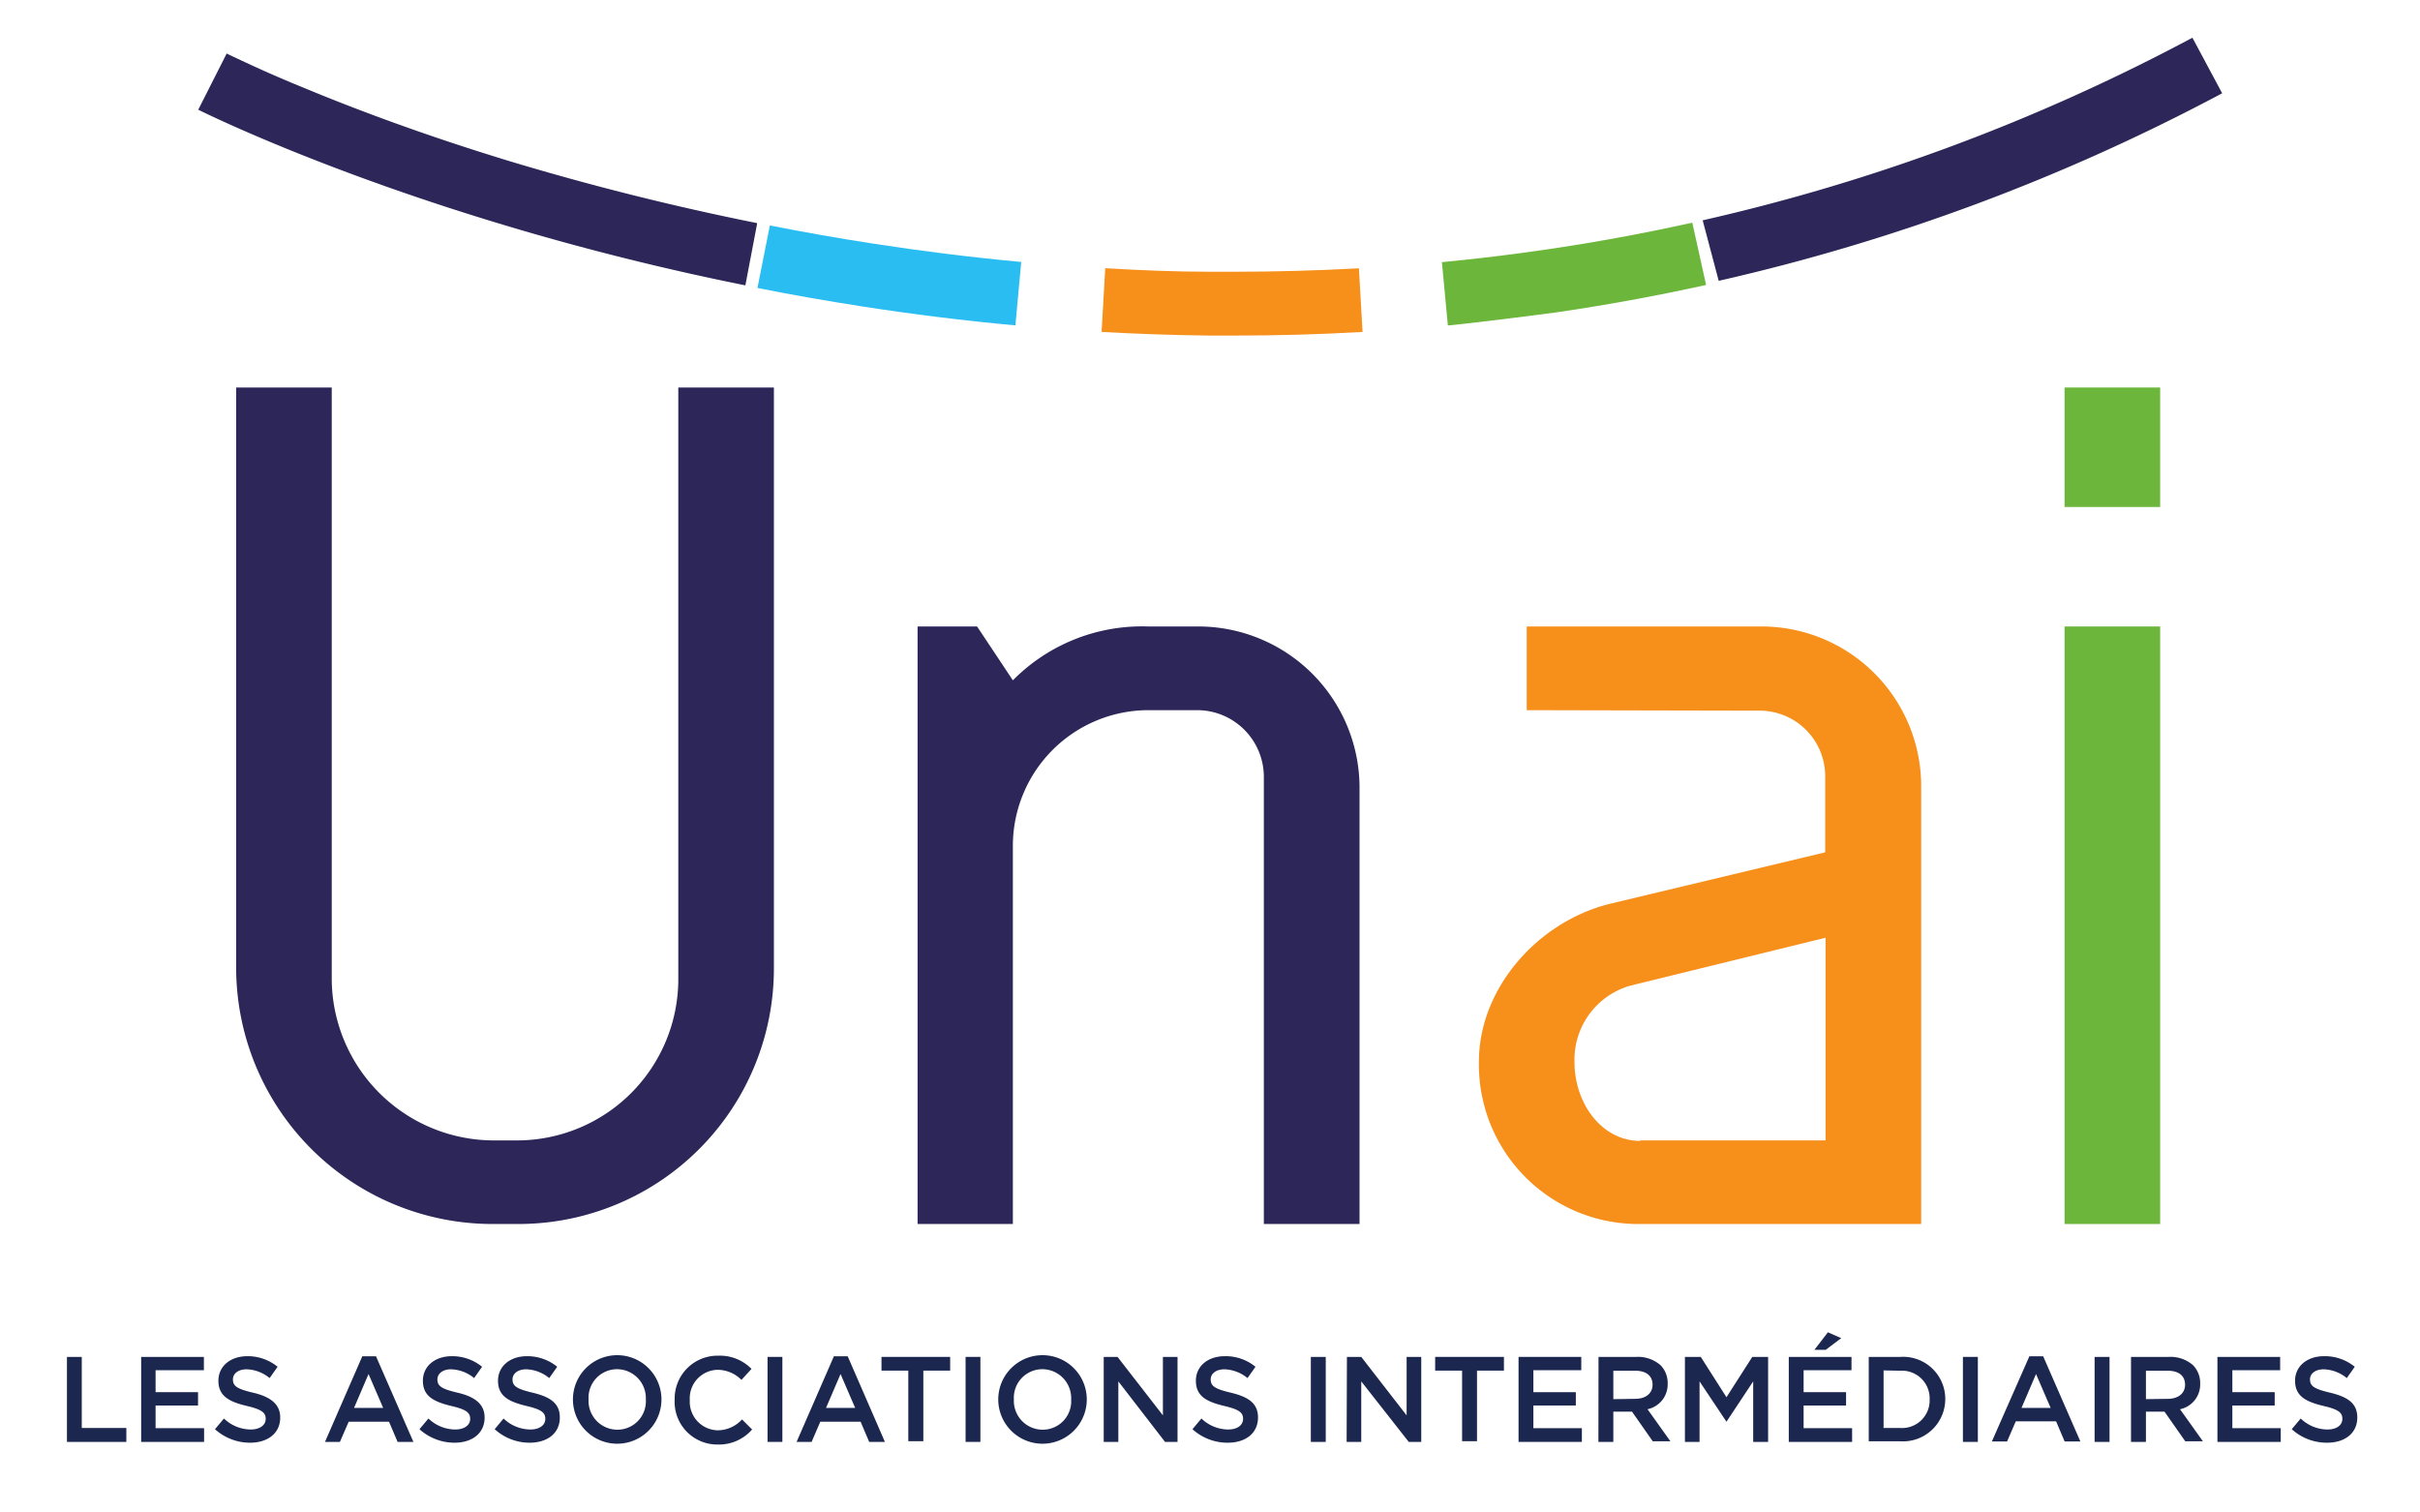
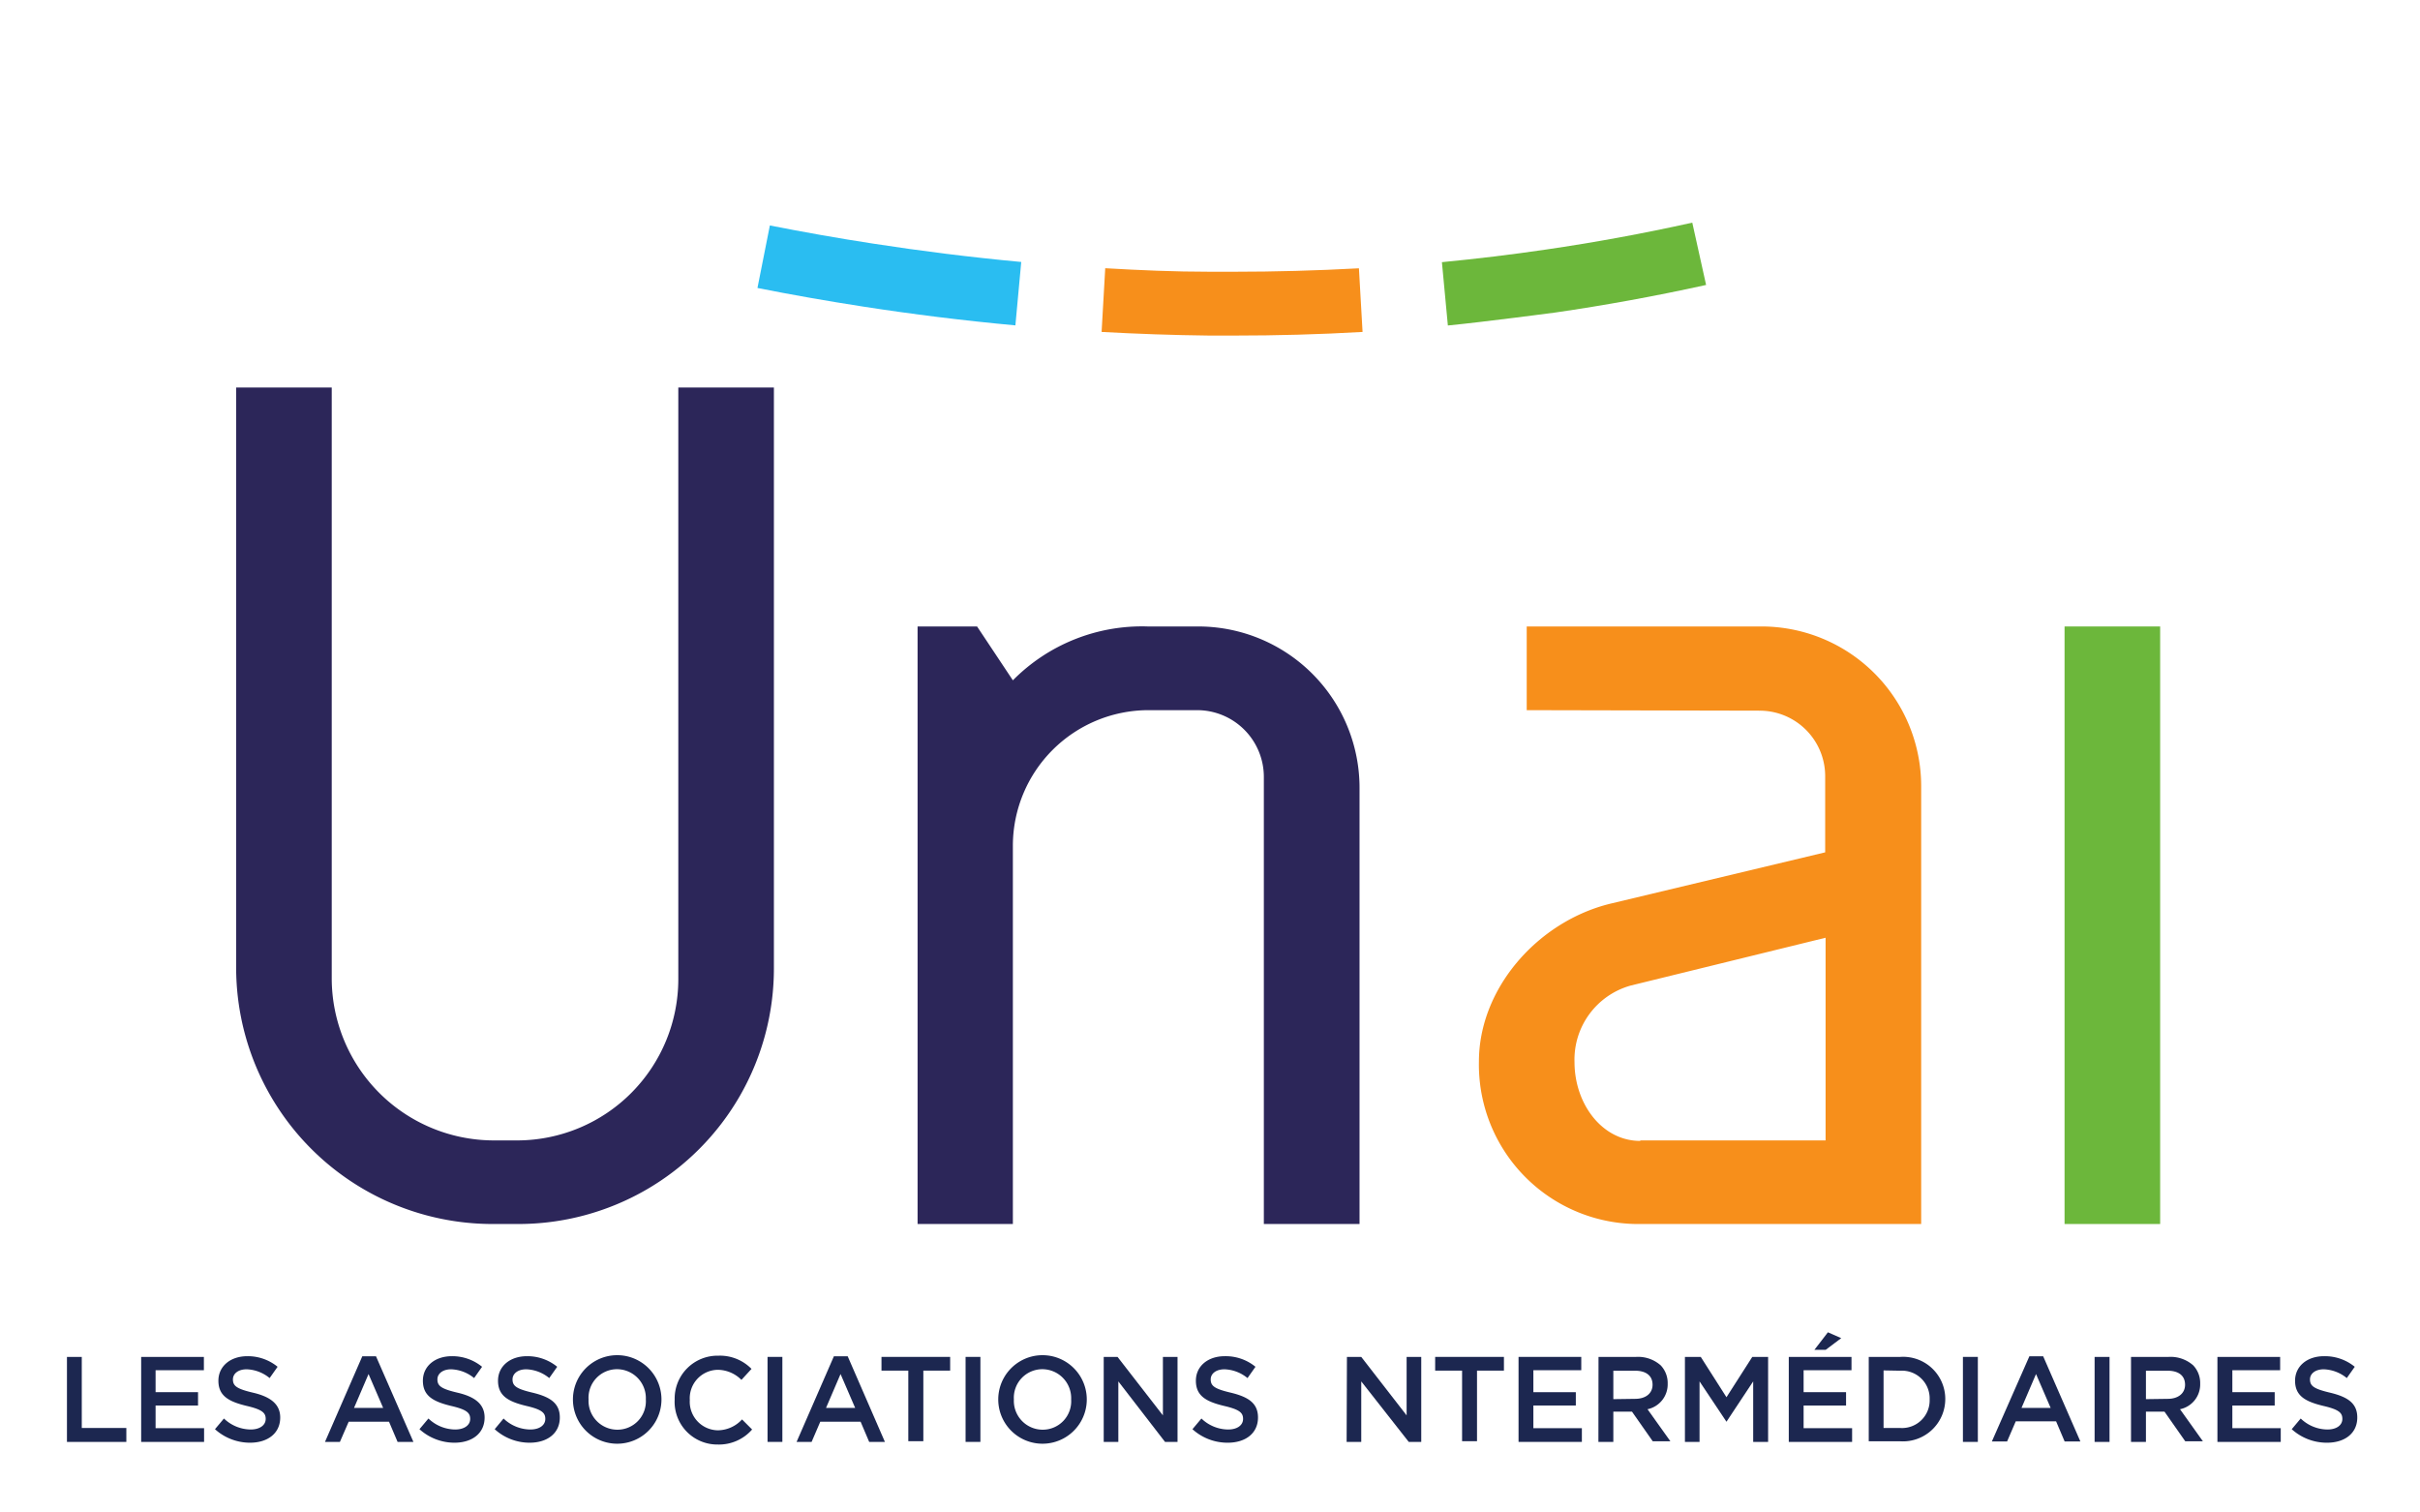
<svg xmlns="http://www.w3.org/2000/svg" viewBox="0 0 240 150">
  <defs>
    <style>.a{fill:#fff;}.b{fill:#2c2659;}.c{fill:#f78f1b;}.d{fill:#6cb73b;}.e{fill:#2abdf1;}.f{fill:#1c2750;}</style>
  </defs>
  <title>LOGO-UNAI-Mars-2019</title>
  <rect class="a" width="240" height="150" />
-   <path class="b" d="M220.38,9.25l-2.95-5.51a194.07,194.07,0,0,1-48.57,18.11l1.59,6A200.22,200.22,0,0,0,220.38,9.25ZM75.05,22.12c-9-1.8-17.07-3.91-24.06-6-9-2.72-16.13-5.44-21-7.47-2.46-1-4.35-1.86-5.62-2.45s-1.89-.89-1.89-.89l-2.82,5.57c.18.08,21.57,10.85,54.26,17.42l1.17-6.14Z" />
  <path class="b" d="M76.75,95.91a25.34,25.34,0,0,1-25.36,25.48H48.9A25.44,25.44,0,0,1,23.42,95.91V38.43H32.9V97.1a16.09,16.09,0,0,0,16,16h2.49a16,16,0,0,0,15.88-16V38.43h9.48V95.91Z" />
  <path class="b" d="M100.45,121.39H91V62.13H96.9l3.55,5.34a18,18,0,0,1,13.4-5.34h4.86a16,16,0,0,1,16.12,16v43.26h-9.49V77.07a6.62,6.62,0,0,0-6.63-6.64h-4.86a13.46,13.46,0,0,0-13.4,13.39v37.57Z" />
  <path class="c" d="M151.41,70.43v-8.3h23.12a15.84,15.84,0,0,1,16,15.88v43.38H162.67a15.81,15.81,0,0,1-16-16.11c0-7.24,5.81-13.87,13-15.65l21.34-5.1V77a6.5,6.5,0,0,0-6.52-6.52Zm11.26,42.67h18.38V93l-19.32,4.74a7.62,7.62,0,0,0-5.58,7.59c0,4.14,2.73,7.82,6.52,7.82Z" />
  <polygon class="d" points="204.75 62.13 214.23 62.13 214.23 121.39 204.75 121.39 204.75 62.13 204.75 62.13" />
  <path class="c" d="M134.74,26.61c-4.19.23-8.33.34-12.38.34H120c-3.52,0-7-.15-10.39-.35l-.36,6.32c3.5.19,7.06.32,10.68.36h2.46c4.17,0,8.42-.11,12.74-.36l-.36-6.31Z" />
-   <polygon class="d" points="204.75 38.43 214.23 38.43 214.23 50.28 204.75 50.28 204.75 38.43 204.75 38.43" />
  <path class="e" d="M85.63,30.41q-5.43-.84-10.51-1.85h0l1.23-6.2c3.3.65,6.72,1.26,10.24,1.8h0c4.72.73,9.62,1.35,14.69,1.82h0l-.58,6.29c-5.2-.48-10.23-1.11-15.07-1.86Z" />
  <polygon class="b" points="143.63 32.27 143.63 32.27 143.63 32.27 143.63 32.27 143.63 32.27 143.63 32.27 143.63 32.27" />
  <path class="d" d="M143,26c3.41-.33,6.84-.74,10.31-1.25h0c4.79-.7,9.63-1.58,14.52-2.67h0l1.37,6.18q-7.58,1.67-15,2.74h0s-7.11.94-10.61,1.28h0L143,26Z" />
  <path class="f" d="M6.64,134.57H8.11v7.05h4.42V143H6.64Z" />
  <path class="f" d="M14,134.57h6.22v1.32H15.43v2.18h4.21v1.32H15.43v2.25h4.81V143H14Z" />
  <path class="f" d="M21.32,141.74l.89-1.06a3.88,3.88,0,0,0,2.65,1.09c.91,0,1.49-.43,1.49-1.05v0c0-.6-.34-.93-1.89-1.29-1.79-.43-2.8-1-2.8-2.5v0c0-1.44,1.2-2.43,2.87-2.43a4.66,4.66,0,0,1,3,1.05l-.79,1.12a3.77,3.77,0,0,0-2.28-.87c-.86,0-1.36.45-1.36,1v0c0,.65.38.94,2,1.32s2.69,1.07,2.69,2.46v0c0,1.57-1.24,2.5-3,2.5A5.18,5.18,0,0,1,21.32,141.74Z" />
  <path class="f" d="M35.93,134.51h1.36L41,143H39.43l-.85-2h-4l-.87,2H32.23ZM38,139.63l-1.45-3.36-1.44,3.36Z" />
  <path class="f" d="M41.6,141.74l.89-1.06a3.88,3.88,0,0,0,2.65,1.09c.91,0,1.49-.43,1.49-1.05v0c0-.6-.34-.93-1.9-1.29-1.78-.43-2.79-1-2.79-2.5v0c0-1.44,1.2-2.43,2.87-2.43a4.66,4.66,0,0,1,3,1.05l-.79,1.12a3.77,3.77,0,0,0-2.28-.87c-.86,0-1.36.45-1.36,1v0c0,.65.38.94,2,1.32s2.68,1.07,2.68,2.46v0c0,1.57-1.23,2.5-3,2.5A5.18,5.18,0,0,1,41.6,141.74Z" />
  <path class="f" d="M49.06,141.74l.88-1.06a3.88,3.88,0,0,0,2.65,1.09c.92,0,1.49-.43,1.49-1.05v0c0-.6-.33-.93-1.89-1.29-1.79-.43-2.8-1-2.8-2.5v0c0-1.44,1.2-2.43,2.87-2.43a4.66,4.66,0,0,1,3,1.05l-.79,1.12a3.77,3.77,0,0,0-2.28-.87c-.86,0-1.36.45-1.36,1v0c0,.65.38.94,2,1.32,1.78.43,2.69,1.07,2.69,2.46v0c0,1.57-1.24,2.5-3,2.5A5.14,5.14,0,0,1,49.06,141.74Z" />
  <path class="f" d="M56.82,138.79v0a4.39,4.39,0,0,1,8.78,0v0a4.39,4.39,0,0,1-8.78,0Zm7.23,0v0a2.87,2.87,0,0,0-2.85-3,2.83,2.83,0,0,0-2.83,3v0a2.86,2.86,0,0,0,2.85,3A2.82,2.82,0,0,0,64.05,138.79Z" />
  <path class="f" d="M66.91,138.79v0a4.25,4.25,0,0,1,4.33-4.34,4.38,4.38,0,0,1,3.29,1.31l-1,1.09a3.35,3.35,0,0,0-2.35-1,2.82,2.82,0,0,0-2.77,3v0a2.83,2.83,0,0,0,2.77,3,3.29,3.29,0,0,0,2.41-1.08l1,1a4.36,4.36,0,0,1-3.41,1.49A4.23,4.23,0,0,1,66.91,138.79Z" />
  <path class="f" d="M76.12,134.57h1.47V143H76.12Z" />
  <path class="f" d="M82.7,134.51h1.37L87.76,143H86.2l-.85-2h-4l-.86,2H79Zm2.11,5.12-1.45-3.36-1.44,3.36Z" />
  <path class="f" d="M90.08,135.93H87.42v-1.36h6.81v1.36H91.57v7H90.08Z" />
  <path class="f" d="M95.76,134.57h1.47V143H95.76Z" />
  <path class="f" d="M99,138.79v0a4.39,4.39,0,0,1,8.78,0v0a4.39,4.39,0,0,1-8.78,0Zm7.23,0v0a2.87,2.87,0,0,0-2.85-3,2.83,2.83,0,0,0-2.83,3v0a2.86,2.86,0,0,0,2.85,3A2.82,2.82,0,0,0,106.23,138.79Z" />
  <path class="f" d="M109.46,134.57h1.37l4.5,5.8v-5.8h1.45V143h-1.24l-4.63-6v6h-1.45Z" />
  <path class="f" d="M118.26,141.74l.89-1.06a3.86,3.86,0,0,0,2.65,1.09c.91,0,1.48-.43,1.48-1.05v0c0-.6-.33-.93-1.89-1.29-1.79-.43-2.79-1-2.79-2.5v0c0-1.44,1.19-2.43,2.86-2.43a4.66,4.66,0,0,1,3.05,1.05l-.79,1.12a3.79,3.79,0,0,0-2.28-.87c-.87,0-1.37.45-1.37,1v0c0,.65.38.94,2,1.32,1.78.43,2.69,1.07,2.69,2.46v0c0,1.57-1.24,2.5-3,2.5A5.17,5.17,0,0,1,118.26,141.74Z" />
-   <path class="f" d="M130,134.57h1.48V143H130Z" />
  <path class="f" d="M133.58,134.57H135l4.5,5.8v-5.8h1.45V143h-1.24L135,137v6h-1.45Z" />
  <path class="f" d="M145,135.93h-2.67v-1.36h6.82v1.36h-2.67v7H145Z" />
  <path class="f" d="M150.6,134.57h6.22v1.32h-4.75v2.18h4.21v1.32h-4.21v2.25h4.81V143H150.6Z" />
  <path class="f" d="M158.53,134.57h3.74a3.38,3.38,0,0,1,2.43.84,2.54,2.54,0,0,1,.69,1.81v0a2.52,2.52,0,0,1-2,2.54l2.27,3.18h-1.75L161.85,140H160V143h-1.48Zm3.63,4.16c1.06,0,1.73-.55,1.73-1.4v0c0-.9-.65-1.39-1.74-1.39H160v2.82Z" />
  <path class="f" d="M167.1,134.57h1.57l2.55,4,2.56-4h1.57V143h-1.48v-6l-2.65,4h0L168.55,137v6H167.1Z" />
  <path class="f" d="M177.4,134.57h6.22v1.32h-4.75v2.18h4.21v1.32h-4.21v2.25h4.81V143H177.4Zm3.88-2.44,1.32.58-1.54,1.16h-1.12Z" />
  <path class="f" d="M185.33,134.57h3.13a4.18,4.18,0,0,1,4.46,4.17v0a4.2,4.2,0,0,1-4.46,4.2h-3.13Zm1.47,1.34v5.71h1.66a2.74,2.74,0,0,0,2.91-2.83v0a2.75,2.75,0,0,0-2.91-2.85Z" />
  <path class="f" d="M194.67,134.57h1.48V143h-1.48Z" />
  <path class="f" d="M201.26,134.51h1.37l3.69,8.45h-1.56l-.85-2h-4l-.86,2h-1.51Zm2.11,5.12-1.45-3.36-1.44,3.36Z" />
  <path class="f" d="M207.73,134.57h1.48V143h-1.48Z" />
  <path class="f" d="M211.34,134.57h3.74a3.38,3.38,0,0,1,2.43.84,2.54,2.54,0,0,1,.69,1.81v0a2.51,2.51,0,0,1-2,2.54l2.27,3.18h-1.75L214.66,140h-1.84V143h-1.48Zm3.64,4.16c1.05,0,1.72-.55,1.72-1.4v0c0-.9-.64-1.39-1.74-1.39h-2.14v2.82Z" />
  <path class="f" d="M219.91,134.57h6.22v1.32h-4.74v2.18h4.2v1.32h-4.2v2.25h4.8V143h-6.28Z" />
  <path class="f" d="M227.28,141.74l.89-1.06a3.86,3.86,0,0,0,2.65,1.09c.91,0,1.48-.43,1.48-1.05v0c0-.6-.33-.93-1.89-1.29-1.79-.43-2.8-1-2.8-2.5v0c0-1.44,1.2-2.43,2.87-2.43a4.68,4.68,0,0,1,3.05,1.05l-.79,1.12a3.81,3.81,0,0,0-2.28-.87c-.87,0-1.37.45-1.37,1v0c0,.65.38.94,2,1.32,1.78.43,2.69,1.07,2.69,2.46v0c0,1.57-1.24,2.5-3,2.5A5.17,5.17,0,0,1,227.28,141.74Z" />
</svg>